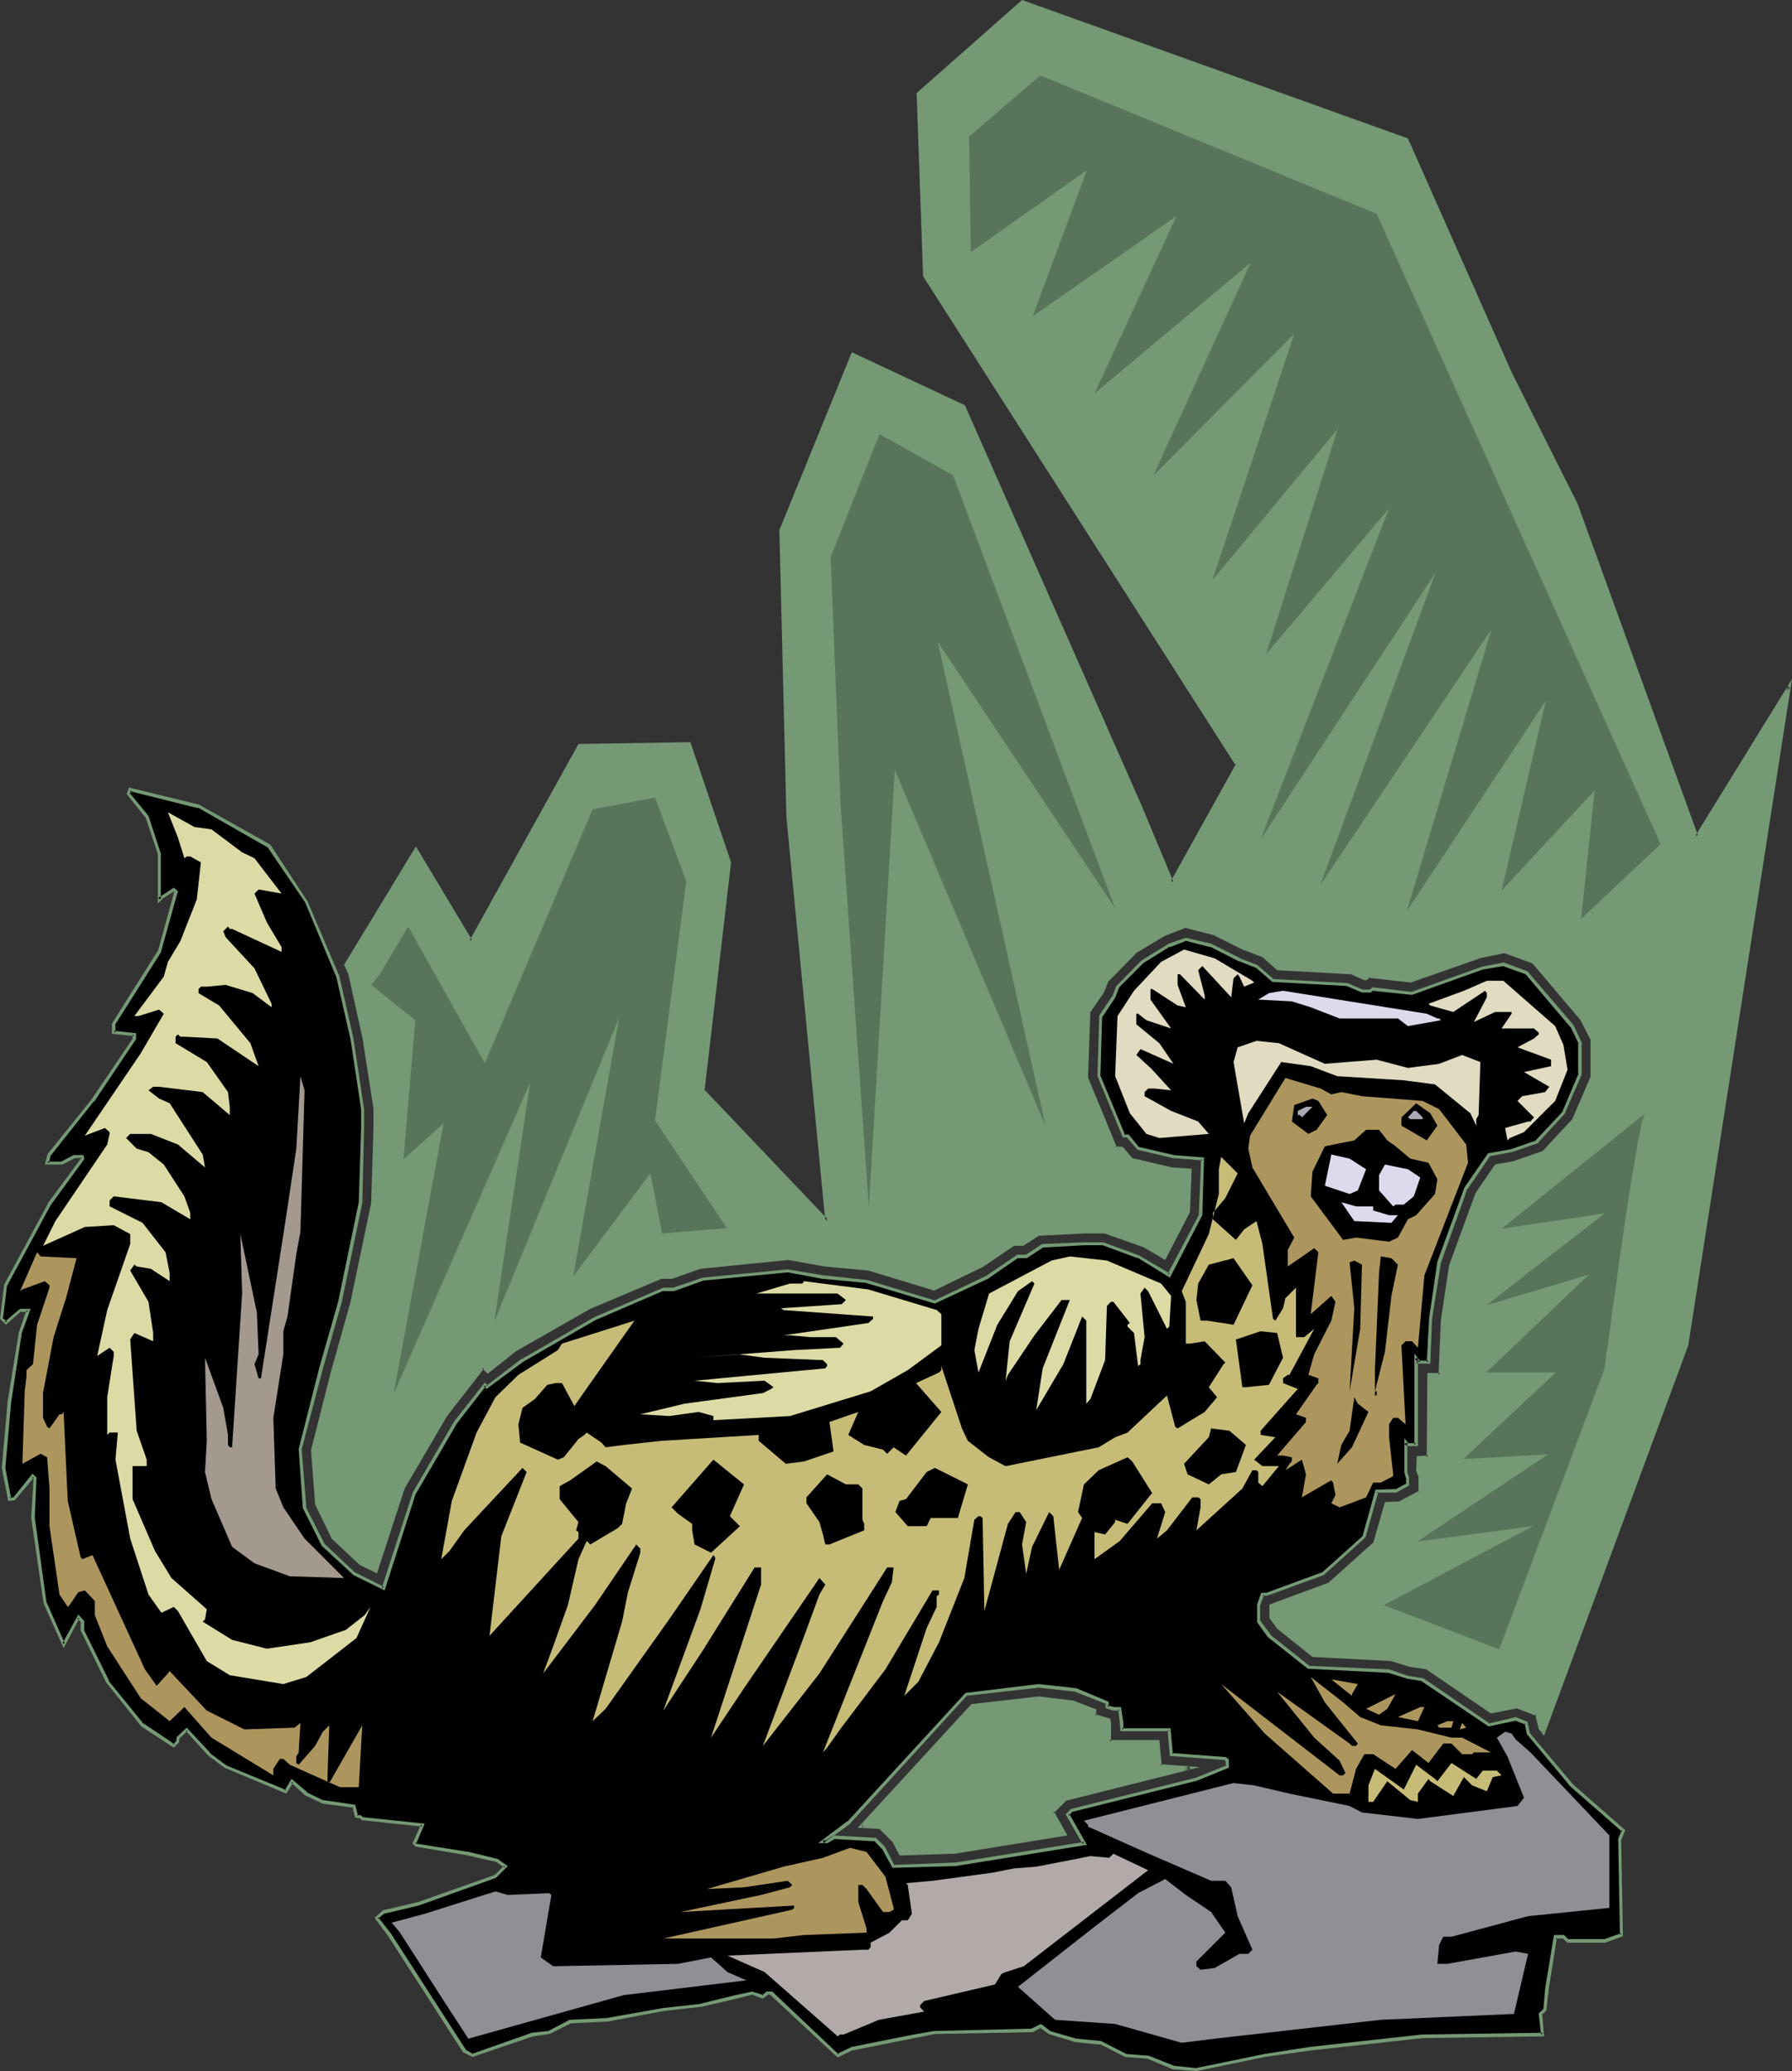
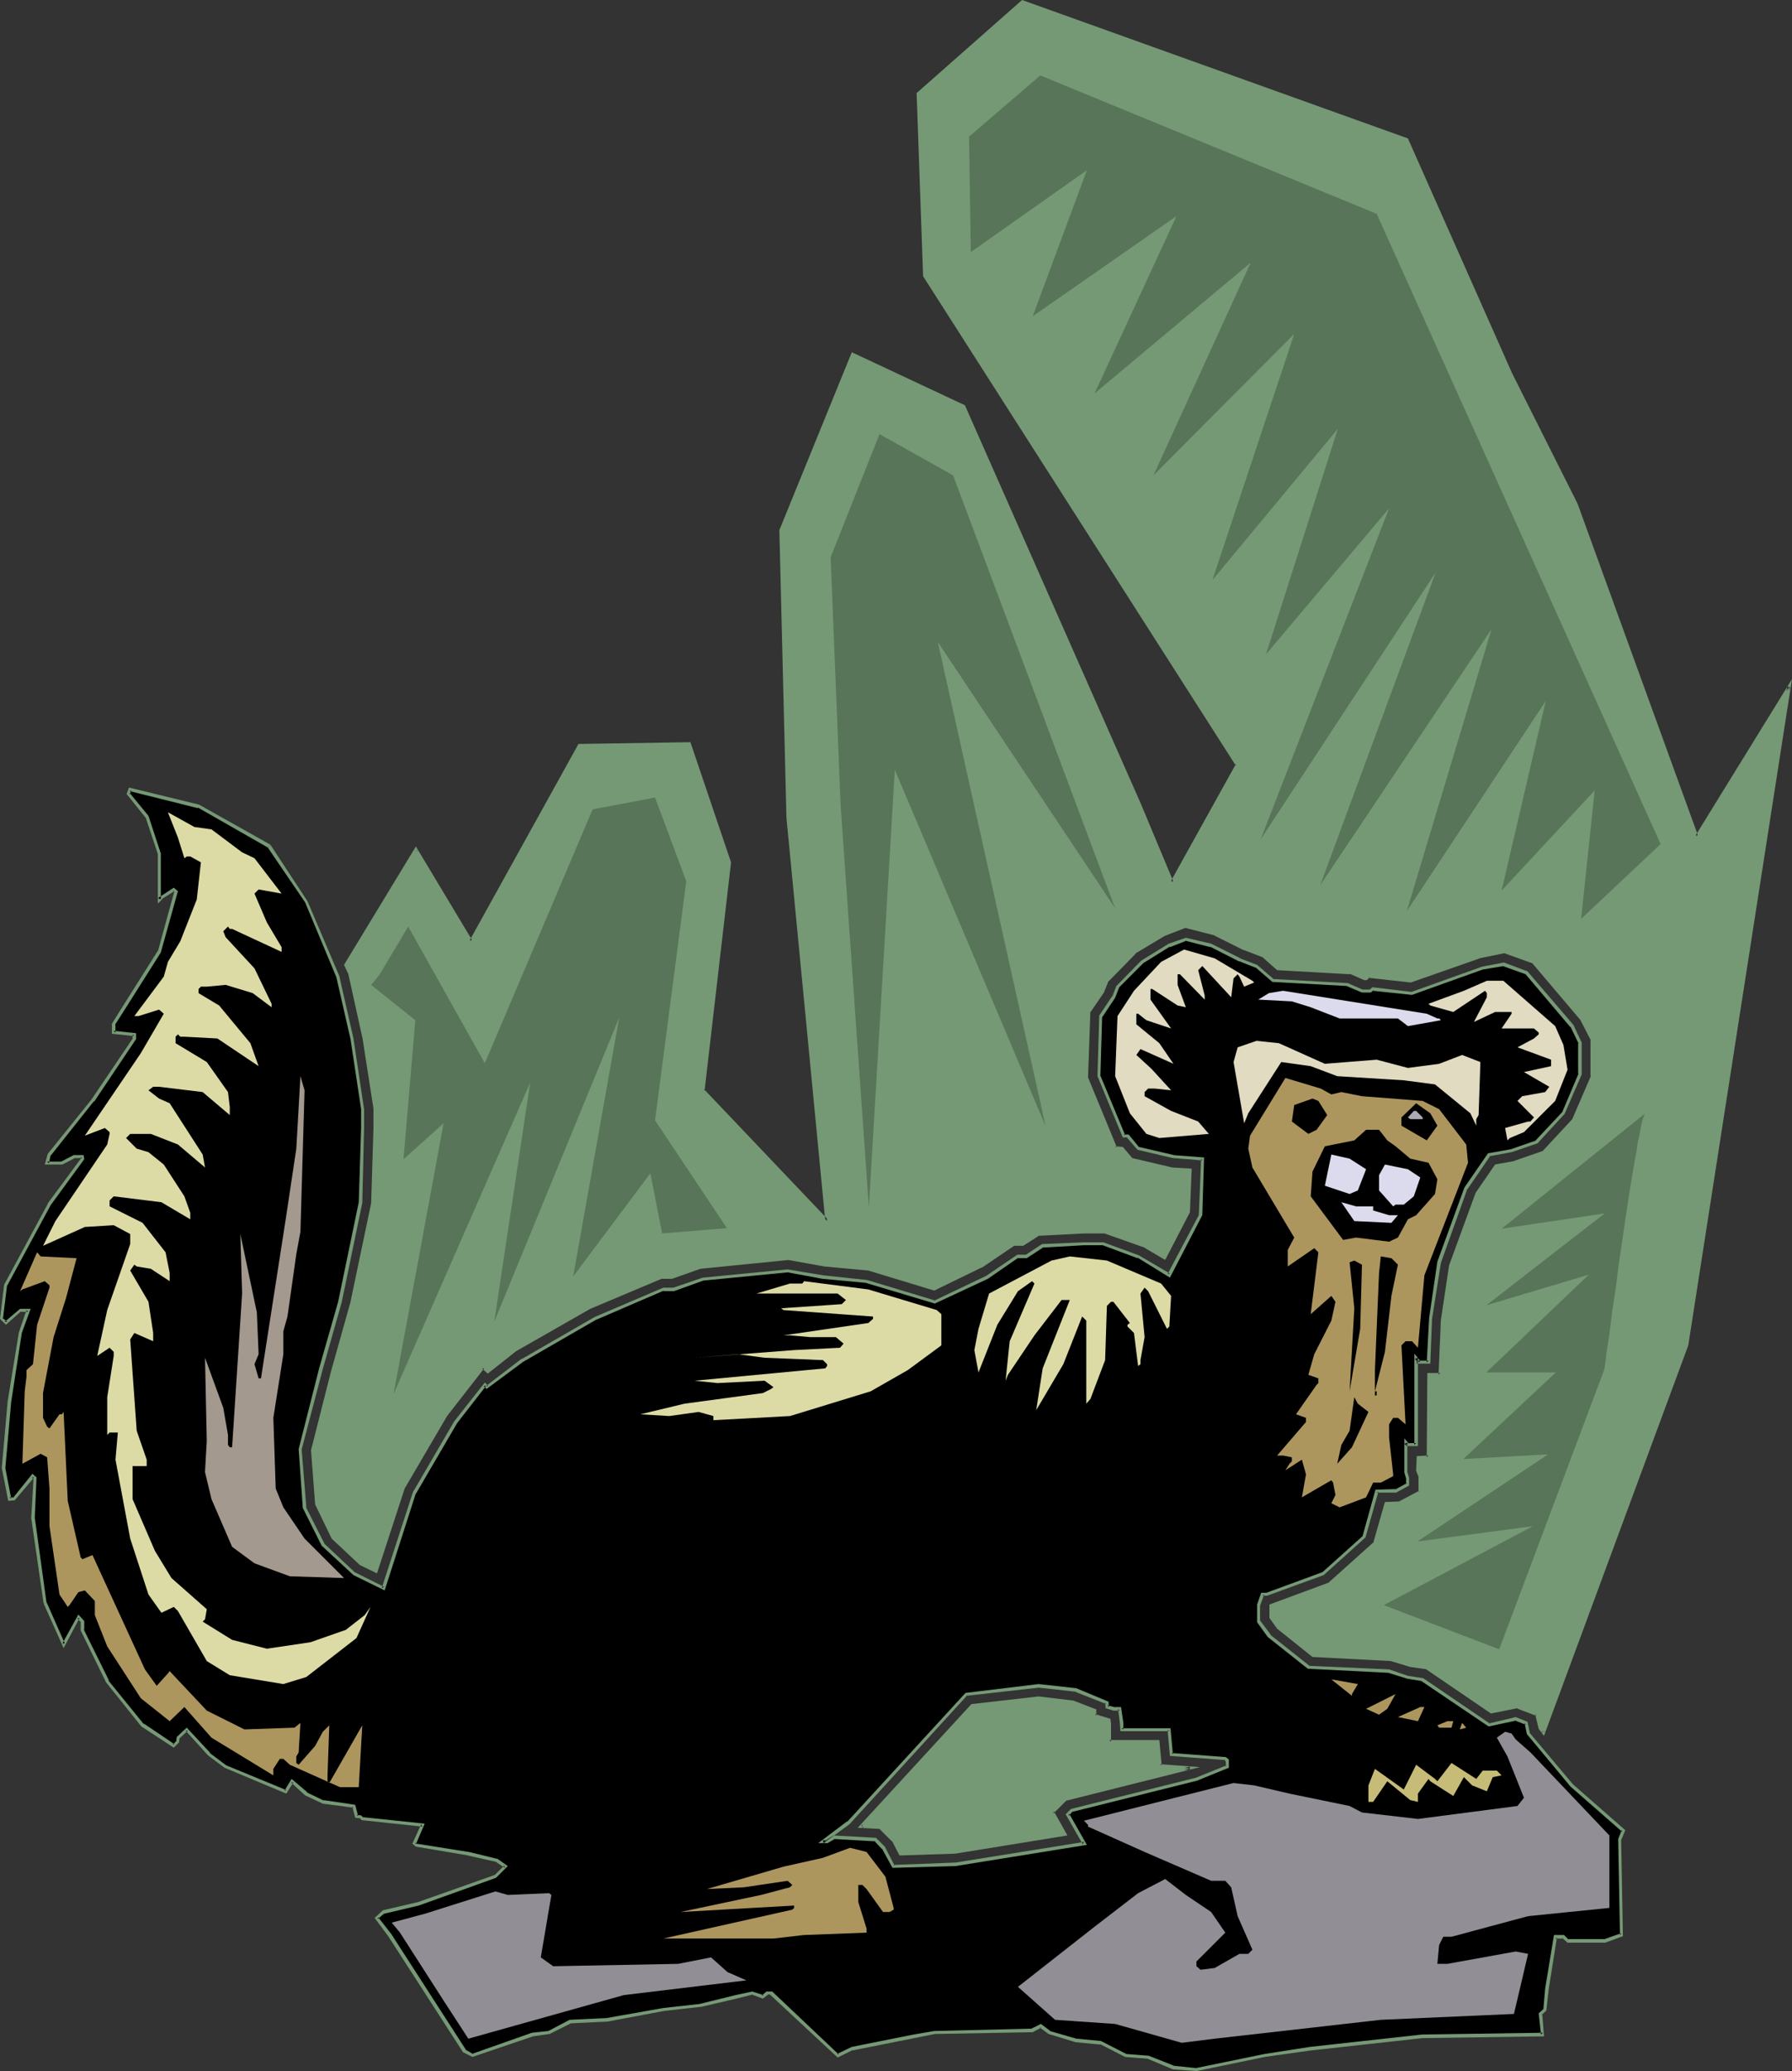
<svg xmlns="http://www.w3.org/2000/svg" xmlns:ns1="http://sodipodi.sourceforge.net/DTD/sodipodi-0.dtd" xmlns:ns2="http://www.inkscape.org/namespaces/inkscape" version="1.0" width="130.066mm" height="150.309mm" id="svg53" ns1:docname="Ferret 3.wmf">
  <rect width="100%" height="100%" fill="#333333" stroke="none" />
  <ns1:namedview id="namedview53" pagecolor="#ffffff" bordercolor="#000000" borderopacity="0.25" ns2:showpageshadow="2" ns2:pageopacity="0.0" ns2:pagecheckerboard="0" ns2:deskcolor="#d1d1d1" ns2:document-units="mm" />
  <defs id="defs1">
    <pattern id="WMFhbasepattern" patternUnits="userSpaceOnUse" width="6" height="6" x="0" y="0" />
  </defs>
  <path style="fill:#759975;fill-opacity:1;fill-rule:evenodd;stroke:none" d="m 318.19,484.402 -0.485,-6.625 h -13.413 v -4.847 l -0.162,-1.131 -3.878,-1.131 v -1.454 l -5.979,-2.262 -9.373,-1.131 -18.261,2.1 -30.381,33.123 5.333,0.323 3.394,3.393 1.939,3.716 14.867,-0.485 30.381,-4.847 -3.555,-5.978 3.717,-3.716 34.098,-8.402 z M 94.859,264.66 l 19.23,-31.669 15.029,25.206 29.734,-53.805 30.219,-0.323 10.989,32.638 -7.272,62.368 34.098,35.87 -10.827,-110.841 -1.778,-78.687 19.715,-48.149 30.381,14.219 48.157,109.063 9.05,21.489 17.776,-32.153 -85.81,-134.107 -1.778,-50.088 28.603,-25.044 105.525,37.647 28.603,64.307 17.776,35.708 33.128,91.128 25.371,-41.04 -27.957,180.479 -39.43,106.478 -0.97,-1.293 -0.808,-3.878 -5.494,-2.1 -6.949,1.454 -17.776,-12.118 -4.525,-0.485 -5.171,-1.777 -21.493,-1.131 -9.534,-7.594 -2.101,-2.747 v -2.908 l 0.162,-0.323 15.837,-5.817 12.605,-11.31 3.07,-10.987 h 3.394 l 5.979,-3.07 v -4.363 l -0.646,-1.616 v -3.555 h 2.909 v -22.621 h 3.232 l 0.646,-15.026 2.262,-15.026 7.272,-19.551 5.171,-7.756 5.01,-0.808 7.918,-2.747 8.242,-9.048 5.171,-11.957 v -9.856 l -2.747,-5.655 -13.413,-15.834 -7.918,-2.908 -6.949,1.454 -18.907,6.625 -11.312,-1.293 -0.808,0.646 h -0.485 l -3.878,-1.616 -19.715,-0.969 -4.202,-3.716 -5.01,-1.777 -8.242,-4.201 -8.08,-1.939 -5.818,2.1 -8.08,5.009 -7.434,7.594 -1.293,3.232 -3.878,5.494 -0.646,18.096 7.918,19.227 h 1.939 l 2.586,3.232 10.989,2.585 5.01,0.323 -0.323,11.31 -6.626,12.603 -5.818,-3.393 -10.504,-3.716 h -5.818 l -12.443,0.646 -4.363,2.747 h -2.262 l -9.211,6.14 -12.928,6.14 -17.776,-5.494 -12.12,-0.969 -10.019,-1.939 -24.078,2.424 -7.918,2.747 H 181.315 l -19.554,8.402 -20.362,11.633 -7.595,5.817 -1.293,-1.131 -10.342,13.249 -11.474,19.874 -7.434,22.782 -4.202,-2.1 -7.757,-7.109 -4.525,-9.21 -0.97,-14.703 5.494,-21.651 5.171,-18.258 5.818,-27.629 0.485,-20.843 v -5.494 l -2.909,-19.551 -3.878,-17.612 z" id="path1" />
  <path style="fill:#759975;fill-opacity:1;fill-rule:evenodd;stroke:none" d="m 318.19,483.918 0.485,0.323 -0.646,-6.948 h -13.736 l 0.485,0.485 v -5.009 l -0.162,-1.293 -4.202,-1.293 0.323,0.485 v -1.777 l -6.302,-2.424 -9.534,-1.131 -18.422,2.1 -31.189,33.931 6.302,0.323 h -0.323 l 3.394,3.393 v -0.162 l 2.101,4.039 15.029,-0.485 h 0.162 l 30.866,-5.009 -3.717,-6.625 -0.162,0.646 3.717,-3.716 -0.162,0.162 36.683,-9.21 -10.989,-0.808 -0.323,0.808 8.565,0.808 v -0.969 l -34.259,8.563 -4.04,4.039 3.555,6.14 0.323,-0.646 -30.219,4.847 v 0 l -14.867,0.485 0.485,0.323 -1.939,-3.878 -3.717,-3.555 -5.494,-0.323 0.323,0.808 30.381,-33.123 h -0.323 l 18.422,-1.939 h -0.162 l 9.373,1.131 h -0.162 l 5.979,2.262 -0.323,-0.485 0.162,1.777 4.202,1.293 -0.323,-0.485 v 1.131 0 l 0.162,5.17 13.736,0.162 -0.485,-0.485 0.646,6.948 z" id="path2" />
  <path style="fill:#759975;fill-opacity:1;fill-rule:evenodd;stroke:none" d="m 95.344,264.337 v 0.485 L 114.574,233.315 h -0.808 l 15.352,25.852 30.219,-54.451 -0.485,0.162 30.219,-0.323 -0.323,-0.323 10.827,32.638 V 236.546 l -7.11,62.691 34.906,36.839 -10.827,-111.972 v 0 l -1.778,-78.687 -0.162,0.162 19.715,-48.149 -0.485,0.162 30.381,14.219 -0.323,-0.162 48.157,109.063 9.373,22.297 18.584,-33.123 -85.971,-134.431 v 0.323 l -1.778,-50.088 -0.162,0.323 28.603,-25.044 h -0.485 l 105.525,37.647 -0.323,-0.162 28.765,64.307 17.776,35.708 v 0 l 33.29,92.098 25.856,-42.01 -0.808,-0.323 -27.957,180.479 v 0 l -39.43,106.478 0.808,-0.162 -0.97,-1.131 0.162,0.162 -0.808,-4.201 -5.979,-2.262 -7.11,1.616 h 0.323 l -17.776,-12.28 -4.525,-0.485 v 0 l -5.333,-1.777 -21.493,-1.131 0.162,0.162 -9.534,-7.594 h 0.162 l -1.939,-2.585 v 0.162 -2.908 0.162 l 0.162,-0.485 -0.323,0.485 15.998,-5.978 12.766,-11.31 3.07,-11.149 -0.485,0.323 h 3.555 l 6.141,-3.232 v -4.686 l -0.485,-1.777 v 0.162 -3.555 l -0.485,0.485 3.394,-0.162 v -22.944 l -0.485,0.323 h 3.555 l 0.808,-15.35 v 0 l 2.262,-14.865 v 0 l 7.11,-19.712 v 0.162 l 5.171,-7.594 -0.323,0.162 5.171,-0.969 v 0 l 7.918,-2.747 8.565,-9.048 5.171,-12.118 v -10.179 l -2.909,-5.817 -13.413,-15.834 -8.08,-3.07 -7.11,1.454 h -0.162 l -18.746,6.625 h 0.162 l -11.635,-1.293 -0.97,0.808 h 0.323 -0.485 0.323 l -4.04,-1.777 -19.877,-0.969 0.323,0.162 -4.363,-3.878 -5.171,-1.777 h 0.162 l -8.242,-4.039 -8.242,-2.1 -5.979,2.262 -8.242,5.009 -7.595,7.594 -1.293,3.232 v 0 l -3.878,5.817 -0.485,18.258 8.08,19.551 h 2.101 l -0.323,-0.162 2.586,3.232 11.15,2.585 h 0.162 l 5.01,0.323 -0.485,-0.323 -0.323,11.31 v -0.162 l -6.626,12.603 0.646,-0.162 -5.818,-3.393 -10.666,-3.878 h -5.818 l -12.605,0.646 -4.525,2.908 0.323,-0.162 h -2.424 l -9.211,6.301 v 0 l -12.928,6.14 h 0.323 l -17.938,-5.494 -12.12,-1.131 -10.019,-1.777 -24.24,2.262 -7.757,2.747 v 0 h -3.07 l -19.554,8.563 -20.362,11.633 h -0.162 l -7.595,5.817 h 0.646 l -1.616,-1.454 -10.666,13.572 -11.635,20.035 -7.434,22.782 0.646,-0.162 -4.202,-2.1 h 0.162 l -7.757,-7.109 0.162,0.162 -4.525,-9.21 v 0.162 l -1.131,-14.703 v 0.162 l 5.494,-21.651 5.333,-18.258 v 0 l 5.818,-27.791 0.485,-20.843 v -5.494 l -2.909,-19.712 v 0 l -4.04,-17.45 -0.97,-2.424 -0.97,0.323 1.131,2.424 v -0.162 l 3.878,17.612 v -0.162 l 3.07,19.712 v -0.162 5.494 l -0.646,20.843 V 330.098 l -5.818,27.791 v -0.162 l -5.171,18.42 -5.494,21.651 1.131,14.865 4.525,9.371 7.757,7.271 4.686,2.262 7.595,-23.267 v 0 l 11.635,-19.874 10.181,-13.088 h -0.646 l 1.616,1.454 7.757,-6.14 v 0 l 20.362,-11.633 19.554,-8.24 h -0.162 3.07 l 7.757,-2.747 v 0 l 24.24,-2.424 h -0.162 l 9.858,1.777 12.12,1.131 v 0 l 18.099,5.494 12.928,-6.301 h 0.162 l 9.05,-6.14 -0.162,0.162 h 2.424 l 4.525,-2.908 -0.323,0.162 12.443,-0.646 h 5.818 -0.162 l 10.504,3.716 -0.162,-0.162 6.302,3.716 6.787,-13.088 0.485,-11.957 -5.494,-0.323 h 0.162 l -10.989,-2.585 0.162,0.162 -2.747,-3.232 -2.101,-0.162 0.485,0.323 -7.918,-19.227 v 0.162 l 0.646,-18.096 -0.162,0.323 3.878,-5.655 1.293,-3.232 v 0.162 l 7.434,-7.594 h -0.162 l 8.08,-4.847 v 0 l 5.818,-2.262 h -0.323 l 8.242,2.1 h -0.162 l 8.08,4.039 h 0.162 l 5.01,1.939 -0.162,-0.162 4.202,3.716 20.038,1.131 -0.162,-0.162 4.04,1.777 h 0.646 l 0.97,-0.808 -0.485,0.162 11.635,1.293 18.907,-6.625 h -0.162 l 7.11,-1.454 h -0.323 l 8.08,2.908 -0.323,-0.162 13.413,15.834 -0.162,-0.162 2.909,5.655 -0.162,-0.162 v 9.856 l 0.162,-0.162 -5.171,11.957 v 0 l -8.242,8.887 0.162,-0.162 -7.918,2.747 h 0.162 l -5.333,0.969 -5.333,7.756 -7.272,19.874 -2.262,15.026 v 0 l -0.646,15.026 0.485,-0.485 h -3.555 l -0.162,23.105 0.485,-0.485 -3.232,0.162 -0.162,4.039 0.646,1.616 v -0.162 4.363 l 0.162,-0.323 -5.818,3.07 0.162,-0.162 -3.717,0.162 -3.232,11.31 0.162,-0.323 -12.605,11.31 0.162,-0.162 -16.16,5.978 v 0.646 0 3.07 l 2.101,2.908 9.696,7.756 21.654,1.131 h -0.162 l 5.333,1.616 4.525,0.646 h -0.162 l 17.776,12.118 7.272,-1.454 h -0.323 l 5.494,2.1 -0.323,-0.485 0.97,4.039 1.454,1.939 39.592,-107.124 28.442,-182.741 -26.502,42.979 0.808,0.162 -33.128,-91.29 v 0 L 414.827,102.439 386.224,37.97 280.376,0 l -28.926,25.529 1.778,50.25 85.81,134.269 v -0.485 l -17.938,32.315 h 0.808 L 312.857,220.227 264.7,111.164 233.673,96.622 l -19.877,48.796 1.939,78.687 v 0.162 l 10.666,110.679 0.808,-0.323 -34.098,-35.87 0.162,0.485 7.272,-62.691 -11.15,-32.961 -30.704,0.485 -29.896,53.966 h 0.808 l -15.514,-25.852 -19.715,32.477 z" id="path3" />
  <path style="fill:#000000;fill-opacity:1;fill-rule:evenodd;stroke:none" d="m 303.646,466.952 -8.403,-3.393 -10.342,-1.131 -19.877,2.262 -32.32,35.385 -6.949,5.009 h 1.131 l 1.778,-1.131 11.474,0.646 2.101,2.262 2.909,5.17 16.968,-0.646 35.229,-5.655 -4.525,-7.917 1.131,-1.293 34.259,-8.563 8.403,-3.393 v -1.616 l -0.485,-0.485 -14.867,-1.293 -0.485,-6.786 h -13.09 v -1.777 l -0.485,-3.878 h -1.778 l -1.778,-0.485 z M 73.851,232.022 l 10.181,15.35 8.565,20.52 4.04,16.965 2.747,19.389 v 5.17 l -0.485,20.358 -5.656,27.306 -5.171,18.258 -5.656,22.297 1.131,15.834 5.01,10.179 8.565,8.079 8.08,3.878 8.403,-26.014 11.474,-19.551 7.918,-10.179 0.646,0.646 9.696,-7.432 19.877,-11.31 18.746,-8.079 h 2.909 l 7.918,-2.747 23.27,-2.424 9.696,1.777 11.958,1.131 18.746,5.655 14.221,-6.786 8.565,-5.655 h 2.262 l 4.525,-2.908 11.312,-0.485 h 5.171 l 9.696,3.393 8.565,5.17 8.565,-16.481 0.485,-15.511 -7.918,-0.485 -9.696,-2.262 -2.909,-3.555 h -1.131 l -6.787,-16.319 0.485,-16.481 3.555,-5.17 1.131,-2.908 6.787,-6.786 7.434,-4.524 4.525,-1.777 6.949,1.777 7.757,4.039 4.686,1.616 4.525,4.039 20.523,1.131 3.878,1.616 h 2.262 l 0.808,-0.485 10.666,1.131 19.392,-6.786 5.656,-1.131 6.302,2.262 12.443,14.703 2.262,4.686 v 8.402 l -4.525,10.826 -7.434,7.917 -6.787,2.262 -6.141,1.131 -6.302,9.21 -7.434,20.358 -2.424,15.511 -0.485,11.957 h -2.909 v -0.646 l -0.485,-0.646 v 23.913 h -2.262 l -0.646,-0.646 v 8.079 l 0.646,1.777 v 1.616 l -3.394,1.777 h -5.171 l -3.394,12.441 -11.312,10.341 -15.352,5.655 h -1.293 l -1.131,2.908 v 4.524 l 2.909,3.878 10.827,8.563 22.139,1.131 5.171,1.616 4.04,0.646 18.261,12.603 7.272,-1.777 2.909,1.131 0.485,2.908 11.958,14.219 14.221,12.441 -1.131,2.424 0.485,26.175 -4.525,1.616 h -10.181 l -1.131,-1.131 h -2.262 l -2.262,14.219 -0.485,5.817 -1.293,1.131 0.646,5.655 -32.966,0.485 -30.704,3.393 -12.605,1.939 -18.746,3.716 -6.302,-0.485 -6.949,-2.747 -6.141,-0.485 -6.949,-3.555 -6.626,-0.646 -7.434,-2.262 -2.424,-1.777 -2.262,1.293 -26.664,0.485 -5.656,1.131 -16.968,3.393 -4.04,1.939 -18.261,-17.127 h -1.131 l -1.131,0.969 -2.909,-0.969 -4.363,0.969 -9.858,2.262 -10.181,1.293 -15.352,2.747 -10.181,0.485 -5.818,2.908 -4.525,0.646 -16.483,5.817 -2.262,-1.293 -20.523,-31.83 -3.555,-4.686 1.939,-1.616 9.534,-2.262 21.17,-7.432 2.747,-2.747 -2.262,-1.777 -7.918,-1.777 -14.221,-2.262 -0.646,-0.485 2.262,-5.17 -16.483,-1.616 -0.485,-0.646 H 97.768 l -0.646,-2.908 -8.565,-1.131 -4.525,-2.262 -3.878,-3.393 -1.778,2.747 -16.483,-6.786 -4.525,-3.393 -6.141,-6.786 -2.424,2.262 v 1.131 l -1.131,1.131 -8.565,-5.655 -9.696,-11.957 -6.787,-14.219 v -2.262 l -1.131,-1.293 -4.04,7.594 -2.747,-6.301 -2.424,-5.17 -3.232,-23.267 0.485,-10.826 -0.485,-0.646 -5.171,6.301 H 2.586 L 0.97,402.645 2.586,384.387 5.494,365.645 7.757,359.343 H 5.494 l -3.878,3.555 -1.293,-1.131 1.293,-9.21 11.958,-22.136 9.05,-12.603 v -0.485 h -2.424 l -3.232,1.616 h -4.04 l 0.646,-2.262 11.797,-14.703 11.474,-17.127 v -1.131 l -5.656,-0.485 v -2.262 l 2.909,-4.686 9.534,-15.188 4.525,-16.642 -0.485,-0.485 -3.394,2.262 -0.646,0.485 v -12.441 l -3.394,-10.341 -5.01,-6.14 0.485,-1.293 18.746,4.686 z" id="path4" />
  <path style="fill:#759975;fill-opacity:1;fill-rule:evenodd;stroke:none" d="m 304.131,466.791 -8.888,-3.716 -10.342,-1.131 -20.038,2.424 -32.482,35.385 v -0.162 l -7.918,5.978 h 2.586 l 1.939,-1.131 h -0.323 l 11.474,0.646 -0.323,-0.162 2.101,2.262 v -0.162 l 2.909,5.332 17.291,-0.485 v 0 l 36.037,-5.817 -4.848,-8.563 -0.162,0.646 1.131,-1.293 -0.162,0.162 34.259,-8.563 v 0 l 8.726,-3.555 v -2.262 l -0.808,-0.646 -14.867,-1.131 0.323,0.323 -0.646,-7.109 h -13.413 l 0.485,0.323 v -1.777 l -0.646,-4.363 h -2.101 0.162 l -1.778,-0.485 0.323,0.485 v -1.454 l -0.97,0.162 0.162,1.616 2.101,0.646 h 1.778 l -0.485,-0.485 0.485,3.878 v 0 l 0.162,2.262 h 13.413 l -0.485,-0.323 0.646,7.109 15.19,1.131 -0.323,-0.162 0.485,0.646 v -0.323 1.616 l 0.162,-0.323 -8.403,3.393 v 0 l -34.259,8.563 -1.454,1.454 4.686,8.24 0.323,-0.646 -35.229,5.655 v 0 l -16.968,0.646 0.323,0.323 -2.747,-5.332 -2.424,-2.424 -11.635,-0.646 -2.101,1.293 h 0.323 -1.131 l 0.162,0.808 7.11,-5.17 32.32,-35.385 -0.323,0.162 20.038,-2.262 h -0.162 l 10.181,1.131 h -0.162 l 8.565,3.393 -0.323,-0.485 z" id="path5" />
  <path style="fill:#759975;fill-opacity:1;fill-rule:evenodd;stroke:none" d="m 73.528,232.507 -0.162,-0.162 10.342,15.188 v 0 l 8.565,20.52 v 0 l 3.878,16.965 v 0 l 2.909,19.227 v 0 5.17 l -0.646,20.358 v 0 l -5.656,27.306 v 0 l -5.171,18.096 -5.656,22.297 1.131,16.158 5.171,10.341 8.726,8.079 8.565,4.201 8.565,-26.66 v 0.162 l 11.312,-19.389 7.918,-10.179 h -0.646 l 0.808,0.808 10.019,-7.432 v 0 l 19.877,-11.472 18.746,-8.079 -0.162,0.162 h 2.909 l 8.08,-2.908 v 0 l 23.27,-2.262 h -0.162 l 9.534,1.777 12.12,1.131 h -0.162 l 18.907,5.655 14.544,-6.786 v 0 l 8.403,-5.817 -0.162,0.162 h 2.424 l 4.686,-3.07 -0.323,0.162 11.312,-0.646 h 5.171 v 0 l 9.534,3.555 v -0.162 l 8.888,5.494 8.888,-17.127 0.485,-15.834 -8.403,-0.646 h 0.162 l -9.696,-2.262 0.162,0.162 -2.909,-3.555 h -1.454 l 0.485,0.162 -6.787,-16.319 v 0.162 l 0.485,-16.481 v 0.323 l 3.555,-5.332 1.131,-2.908 -0.162,0.162 6.787,-6.786 v 0 l 7.272,-4.524 v 0.162 l 4.525,-1.777 h -0.323 l 6.949,1.777 -0.162,-0.162 7.918,4.039 h 0.162 l 4.525,1.777 -0.162,-0.162 4.686,4.039 20.685,1.131 h -0.323 l 4.202,1.777 h 2.424 l 0.808,-0.646 -0.323,0.162 10.827,1.131 19.392,-6.948 v 0 l 5.818,-0.969 h -0.323 l 6.302,2.262 -0.162,-0.162 12.443,14.703 v -0.162 l 2.262,4.686 -0.162,-0.162 v 8.402 l 0.162,-0.162 -4.525,10.664 v 0 l -7.434,7.917 0.323,-0.162 -6.949,2.424 v 0 l -6.302,1.131 -6.464,9.371 -7.434,20.358 -2.262,15.511 v 0.162 l -0.646,11.957 0.485,-0.485 h -2.909 l 0.485,0.485 v -0.646 l -1.454,-1.777 v 25.044 l 0.485,-0.485 h -2.262 l 0.323,0.162 -1.293,-1.454 v 9.371 l 0.485,1.616 v 0 1.616 l 0.162,-0.323 -3.232,1.777 0.162,-0.162 -5.494,0.162 -3.555,12.764 0.162,-0.162 -11.312,10.179 0.162,-0.162 -15.352,5.655 h 0.162 -1.616 l -1.131,3.232 v 4.847 l 2.909,4.039 10.989,8.725 22.301,1.131 h -0.162 l 5.171,1.616 v 0 l 4.04,0.646 h -0.162 l 18.422,12.441 7.595,-1.616 h -0.323 l 2.909,1.131 -0.323,-0.485 0.646,3.07 11.958,14.38 14.221,12.441 -0.162,-0.485 -0.97,2.424 0.485,26.337 0.323,-0.485 -4.525,1.616 v 0 h -10.181 l 0.323,0.162 -1.293,-1.293 h -2.747 l -2.424,14.703 -0.485,5.655 0.162,-0.162 -1.454,1.293 0.646,5.817 0.485,-0.485 -32.966,0.485 h -0.162 l -30.704,3.393 -12.443,1.939 -18.907,3.878 h 0.162 l -6.302,-0.646 h 0.162 l -6.949,-2.747 -6.302,-0.485 h 0.162 l -6.949,-3.555 -6.787,-0.646 v 0 l -7.272,-2.1 h 0.162 l -2.586,-1.939 -2.586,1.293 h 0.162 l -26.664,0.646 h -0.162 l -5.656,0.969 -16.968,3.393 -4.04,1.939 0.485,0.162 -18.261,-17.289 h -1.616 l -1.293,1.131 0.485,-0.162 -3.07,-0.969 -4.525,0.969 -9.858,2.424 h 0.162 l -10.181,1.131 -15.514,2.747 h 0.162 l -10.342,0.485 -5.818,3.07 v 0 l -4.525,0.485 -16.483,5.817 h 0.323 l -2.262,-1.293 0.323,0.162 -20.523,-31.83 -3.555,-4.524 -0.162,0.485 1.939,-1.616 -0.162,0.162 9.534,-2.262 21.17,-7.594 3.232,-3.232 -2.747,-1.939 -7.918,-1.939 h -0.162 l -14.221,-2.262 0.323,0.162 -0.646,-0.485 0.162,0.485 2.424,-5.655 -16.968,-1.777 0.162,0.162 -0.646,-0.646 -1.293,-0.162 0.485,0.323 -0.808,-3.07 -8.726,-1.293 0.162,0.162 -4.686,-2.262 h 0.162 l -4.363,-3.716 -1.939,3.232 0.485,-0.162 -16.483,-6.786 v 0 l -4.525,-3.393 h 0.162 l -6.464,-6.948 -2.747,2.585 -0.162,1.293 0.162,-0.323 -1.131,1.131 0.485,-0.162 -8.403,-5.655 v 0.162 l -9.696,-11.957 h 0.162 l -6.949,-14.057 0.162,0.162 v -2.424 l -1.616,-1.777 -4.363,7.917 h 0.646 l -5.01,-11.31 v 0.162 l -0.808,0.162 5.494,12.28 4.363,-8.24 h -0.646 l 1.131,1.293 -0.162,-0.323 v 2.424 l 6.949,14.219 9.696,12.118 8.888,5.817 1.454,-1.454 0.162,-1.293 -0.162,0.323 2.424,-2.262 h -0.646 l 6.141,6.786 4.525,3.393 16.968,7.109 1.939,-3.07 H 79.83 l 3.878,3.555 4.848,2.262 8.565,1.131 -0.485,-0.323 0.808,3.07 1.454,0.162 -0.323,-0.162 0.646,0.646 16.645,1.777 -0.323,-0.646 -2.424,5.332 0.97,0.808 14.382,2.424 h -0.162 l 7.918,1.777 h -0.162 l 2.424,1.616 -0.162,-0.646 -2.747,2.747 0.162,-0.162 -21.008,7.432 -9.696,2.262 -2.262,2.1 3.717,5.009 20.523,31.83 2.586,1.293 16.645,-5.655 v 0 l 4.525,-0.646 5.818,-2.908 h -0.162 l 10.181,-0.485 v 0 l 15.514,-2.908 10.019,-1.131 h 0.162 l 9.696,-2.262 4.525,-1.131 h -0.323 l 3.07,1.131 1.454,-1.131 h -0.323 1.131 -0.323 l 18.584,17.289 4.202,-2.1 -0.162,0.162 16.968,-3.393 5.656,-1.131 v 0 l 26.826,-0.485 2.424,-1.293 h -0.485 l 2.424,1.777 7.434,2.262 6.787,0.646 -0.162,-0.162 6.949,3.555 6.302,0.485 h -0.162 l 6.949,2.908 6.464,0.485 18.746,-3.878 12.605,-1.777 30.704,-3.393 v 0 l 33.29,-0.485 -0.485,-6.301 -0.162,0.485 1.293,-1.293 0.646,-5.817 2.262,-14.219 -0.485,0.323 h 2.262 l -0.323,-0.162 1.454,1.293 h 10.342 l 4.848,-1.777 -0.485,-26.498 v 0.162 l 1.131,-2.747 -14.382,-12.603 -11.958,-14.219 0.162,0.162 -0.646,-3.07 -3.232,-1.293 -7.434,1.777 h 0.323 l -18.261,-12.441 -4.202,-0.646 v 0 l -5.171,-1.777 -22.139,-0.969 h 0.323 L 348.409,448.371 h 0.162 l -2.909,-3.878 v 0.323 -4.524 0.162 l 1.131,-3.07 -0.485,0.323 h 1.293 l 15.514,-5.655 11.474,-10.341 3.555,-12.603 -0.485,0.323 h 5.333 l 3.555,-1.939 v -2.1 l -0.485,-1.616 v 0 -8.079 l -0.808,0.323 0.646,0.646 h 3.07 v -24.236 l -0.808,0.323 0.485,0.646 v -0.323 0.969 h 3.717 l 0.485,-12.28 v 0 l 2.424,-15.35 v 0 l 7.272,-20.358 v 0.162 l 6.302,-9.21 -0.323,0.162 6.141,-1.131 v 0 l 7.11,-2.424 7.434,-8.079 4.686,-10.826 v -8.725 l -2.262,-4.847 -12.605,-14.703 -6.464,-2.424 -5.979,1.131 v 0 l -19.392,6.948 h 0.162 l -10.827,-1.293 -0.808,0.646 h 0.162 -2.262 0.162 l -4.04,-1.777 -20.523,-1.131 0.323,0.162 -4.686,-4.039 -4.686,-1.777 h 0.162 l -8.08,-4.039 -6.949,-1.616 -4.686,1.616 -7.595,4.686 -6.787,6.948 -1.131,2.908 v -0.162 l -3.555,5.332 -0.485,16.642 6.949,16.804 h 1.293 l -0.323,-0.162 3.07,3.555 9.696,2.262 h 0.162 l 7.918,0.646 -0.323,-0.485 -0.646,15.511 0.162,-0.323 -8.726,16.481 0.646,-0.162 -8.565,-5.009 -9.696,-3.555 h -5.333 l -11.474,0.485 -4.686,3.07 0.323,-0.162 h -2.424 l -8.565,5.817 v 0 l -14.221,6.786 h 0.323 l -18.746,-5.655 -12.12,-1.293 -9.696,-1.616 -23.27,2.262 -8.08,2.747 h 0.162 -2.909 l -18.907,8.079 -19.877,11.472 h -0.162 l -9.696,7.432 h 0.646 l -0.97,-0.969 -8.403,10.664 -11.312,19.389 -8.565,26.337 0.646,-0.323 -8.08,-4.039 0.162,0.162 -8.565,-8.079 0.162,0.162 -5.171,-10.179 0.162,0.162 -1.293,-15.996 v 0.162 l 5.818,-22.136 5.171,-18.258 v 0 l 5.656,-27.306 0.485,-20.52 v -5.17 0 l -2.909,-19.389 v 0 L 93.081,267.73 v 0 l -8.726,-20.52 -10.181,-15.511 z" id="path6" />
  <path style="fill:#759975;fill-opacity:1;fill-rule:evenodd;stroke:none" d="m 12.766,439.646 -3.232,-23.428 v 0.162 l 0.485,-11.149 -1.131,-0.969 -5.333,6.625 0.323,-0.162 H 2.586 l 0.485,0.323 -1.616,-8.402 v 0.162 l 1.616,-18.258 2.909,-18.904 v 0 l 2.424,-6.625 H 5.494 l -4.202,3.555 h 0.646 l -1.293,-1.131 0.162,0.323 1.131,-9.21 v 0.162 l 11.958,-22.136 v 0 l 9.211,-12.603 -0.162,-1.131 h -2.747 l -3.394,1.777 h 0.162 -4.04 l 0.485,0.485 0.485,-2.262 v 0.162 L 25.694,302.146 h 0.162 l 11.474,-17.127 v -1.616 l -6.141,-0.646 0.485,0.485 v -2.262 l -0.162,0.162 2.909,-4.524 9.696,-15.35 4.686,-16.804 -1.131,-0.969 -3.717,2.424 v 0 l -0.646,0.485 0.808,0.323 v -12.603 l -3.394,-10.341 -5.171,-6.301 v 0.485 l 0.485,-1.131 -0.485,0.162 18.746,4.686 v -0.162 l 19.23,10.987 0.646,-0.808 -19.554,-10.987 -19.23,-4.686 -0.646,1.777 5.171,6.463 v -0.162 l 3.394,10.179 v 0 13.572 l 1.293,-1.293 h -0.162 l 3.394,-2.1 -0.485,-0.162 0.485,0.485 v -0.323 l -4.525,16.481 v -0.162 l -9.696,15.35 -2.909,4.686 v 2.747 l 6.141,0.646 -0.485,-0.485 v 1.131 l 0.162,-0.162 -11.474,16.965 v 0 l -11.958,14.865 -0.808,2.908 h 4.848 l 3.394,-1.777 h -0.323 2.424 l -0.485,-0.323 v 0.485 l 0.162,-0.162 -9.211,12.441 v 0.162 L 1.131,352.395 0,361.767 l 1.616,1.616 4.202,-3.716 -0.323,0.162 h 2.262 l -0.485,-0.485 -2.101,6.14 -3.07,18.904 -1.616,18.258 1.778,9.048 1.778,-0.162 5.333,-6.301 H 8.726 l 0.485,0.646 v -0.323 l -0.646,10.826 3.394,23.428 z" id="path7" />
  <path style="fill:#dddba5;fill-opacity:1;fill-rule:evenodd;stroke:none" d="m 58.014,227.498 8.403,6.301 3.394,1.616 7.434,9.695 -6.302,-1.131 -1.131,1.131 3.394,7.917 4.04,6.786 v 1.293 l -13.574,-6.301 h -0.646 l -0.485,-0.646 -1.293,1.293 0.646,1.616 7.918,8.563 4.686,9.695 v 0.969 l -5.171,-3.878 -7.434,-2.262 -5.171,0.485 h -1.616 l -0.646,0.646 v 1.131 l 5.656,3.393 8.565,10.341 2.262,6.301 -11.312,-7.594 -9.05,-0.485 h -1.131 l -0.646,-0.646 -0.646,0.646 v 1.777 l 8.565,5.17 5.818,8.24 0.485,4.039 v 2.262 l -7.434,-6.301 -11.958,-1.454 h -1.616 l -1.293,0.969 2.909,2.262 2.909,1.293 9.05,14.057 0.646,3.555 -7.434,-6.301 -7.434,-2.908 H 35.714 l -1.131,1.131 2.909,2.908 3.232,0.969 4.202,3.393 5.656,8.725 1.616,4.524 v 1.777 l -7.918,-4.686 -13.09,-1.616 -1.131,1.131 v 1.616 l 9.05,4.524 6.302,8.079 1.131,5.655 v 2.262 l -5.171,-3.393 -3.878,-0.646 -0.646,-0.485 -1.131,1.616 5.01,8.563 1.293,8.563 v 2.262 l -5.171,-2.262 -1.131,1.777 1.778,25.044 2.747,7.917 v 1.777 h -3.878 v 9.048 l 6.141,14.219 4.525,7.432 9.696,8.563 -0.485,2.747 -0.646,0.646 8.08,5.009 9.534,2.424 11.958,-1.777 9.696,-3.393 5.171,-4.039 1.616,-2.262 -3.878,8.563 -13.736,10.664 -6.302,1.939 -14.706,-2.424 -6.302,-3.878 -7.918,-13.734 -1.131,-1.131 -3.394,1.616 -3.555,-5.009 -5.01,-15.35 -4.04,-21.651 0.646,-7.432 h -2.262 l -0.646,0.646 v -10.341 l 1.778,-11.31 v -1.131 l -1.131,-1.131 -3.394,2.262 2.747,-12.603 6.302,-18.096 v -2.747 l -4.525,-2.424 -7.918,0.485 -11.474,5.17 3.394,-6.786 14.221,-21.005 0.646,-2.908 v -0.485 l -1.293,-1.131 -5.494,2.1 15.352,-22.621 6.302,-10.826 -1.293,-1.131 -5.656,1.777 h -1.131 l 8.08,-10.826 1.131,-4.039 3.394,-5.655 4.525,-11.472 1.131,-10.179 -2.909,-1.616 h -0.97 l -0.646,0.485 -1.778,-5.655 -2.747,-6.948 7.272,4.039 z" id="path8" />
  <path style="fill:#e0dbc1;fill-opacity:1;fill-rule:evenodd;stroke:none" d="m 343.561,269.023 0.485,0.485 -2.747,1.131 -1.293,-2.747 -0.485,-0.646 -1.131,1.131 -0.646,5.17 -7.918,-8.563 -1.131,1.131 1.778,6.948 v 1.131 l -6.787,-6.948 h -0.646 v 2.908 l 2.262,6.14 -2.262,-0.485 -6.949,-4.524 h -0.485 v 2.908 l 5.656,7.917 -6.787,-2.262 -2.262,-1.777 h -0.485 v 2.908 l 6.302,5.17 3.878,5.655 -9.05,-4.039 -1.131,1.616 3.878,3.555 0.485,0.485 5.171,5.655 -4.525,-0.485 h -1.778 l -0.97,0.969 v 1.131 l 7.272,4.039 7.434,2.908 2.909,3.393 -13.574,1.131 -3.555,-1.131 -4.525,-5.655 -4.04,-10.179 0.646,-16.481 4.525,-6.948 7.434,-7.917 6.302,-3.393 8.403,2.424 z" id="path9" />
  <path style="fill:#e0dbc1;fill-opacity:1;fill-rule:evenodd;stroke:none" d="m 426.624,281.464 2.262,5.17 1.131,6.786 -3.394,8.563 -8.565,8.563 -3.878,1.616 -0.646,0.646 -0.646,-3.393 6.302,-1.777 h 0.646 l 0.97,-1.131 -4.525,-4.524 1.293,-1.293 6.302,-1.131 1.131,-1.454 -6.949,-4.039 7.434,-1.616 v -1.777 l -9.211,-3.393 4.525,-2.424 1.293,-1.131 v -0.485 l -1.293,-1.131 h -8.888 l 2.747,-4.039 v -0.485 h -4.525 l -5.818,2.747 3.555,-6.786 v -1.131 l -0.485,-0.646 -8.726,5.817 -6.302,-1.777 -0.485,-0.485 9.696,-3.555 6.302,-2.747 h 4.525 z" id="path10" />
  <path style="fill:#dbdbed;fill-opacity:1;fill-rule:evenodd;stroke:none" d="m 394.304,279.363 h 0.485 l 0.485,0.485 -9.05,1.616 -2.747,-2.1 h -15.998 l -7.918,-3.07 -5.171,-1.616 -9.211,-0.485 2.909,-1.777 3.878,-0.646 39.43,6.301 z" id="path11" />
  <path style="fill:#e0dbc1;fill-opacity:1;fill-rule:evenodd;stroke:none" d="m 363.438,291.805 14.221,-1.131 8.565,2.262 8.565,-1.131 6.302,-2.424 5.01,1.939 -0.485,14.542 -0.646,1.131 v 1.777 l -1.616,-3.393 -9.696,-7.917 -8.565,-1.131 -18.261,-1.131 -7.272,-2.747 -8.08,-1.131 -9.05,14.057 -1.131,2.747 -2.909,-16.804 1.131,-4.039 5.171,-1.777 6.141,0.646 z" id="path12" />
  <path style="fill:#a3998e;fill-opacity:1;fill-rule:evenodd;stroke:none" d="m 82.416,337.854 -1.131,6.14 -2.424,17.127 -1.131,4.039 v 6.301 l -2.747,17.45 0.646,19.389 2.101,5.17 5.818,8.563 10.827,10.826 -14.867,-0.485 -9.696,-3.555 -6.141,-4.524 -5.656,-13.088 -1.778,-7.432 0.485,-8.563 -0.485,-22.782 5.01,13.734 1.293,7.432 v 2.747 l 0.485,0.646 h 0.646 l 2.747,-42.171 -0.485,-16.319 4.525,21.489 0.485,11.472 -1.131,2.747 1.131,3.878 h 0.646 l 1.131,-7.271 5.656,-36.354 2.909,-19.389 1.131,-19.874 1.131,3.878 z" id="path13" />
  <path style="fill:#ad965e;fill-opacity:1;fill-rule:evenodd;stroke:none" d="m 365.216,300.207 2.747,-0.646 5.656,1.131 16.645,1.293 4.525,2.262 7.434,9.695 0.485,5.009 -11.958,30.861 -1.778,19.874 -1.616,-1.777 h -1.778 l -1.131,1.131 1.131,21.651 -2.101,-1.777 h -1.293 l -1.131,1.777 v 3.555 l 1.131,10.179 v 0.485 l -3.394,1.777 h -2.101 l -1.939,4.039 -7.272,2.747 -2.262,-1.131 1.131,-2.262 -0.646,-3.393 -0.485,-0.646 -8.08,4.686 1.131,-6.301 -1.131,-4.039 -4.525,2.908 1.131,-1.777 0.646,-0.646 v -1.131 l -2.424,-0.485 h -1.616 l 7.918,-9.21 v -1.131 l -2.747,-0.969 5.656,-8.079 0.485,-0.485 v -1.293 l -2.747,-0.969 1.616,-5.655 4.686,-9.21 1.131,-5.17 -1.131,-1.616 -5.656,5.009 2.101,-16.965 -1.131,-1.131 -7.272,5.009 v -4.524 l 1.778,-3.393 -11.474,-19.227 -1.131,-5.17 0.485,-3.555 9.696,-15.834 9.696,2.908 z" id="path14" />
  <path style="fill:#000000;fill-opacity:1;fill-rule:evenodd;stroke:none" d="m 364.084,305.862 -2.909,4.039 -2.262,1.131 -4.525,-3.393 0.646,-4.524 5.01,-1.777 1.616,0.646 z" id="path15" />
  <path style="fill:#000000;fill-opacity:1;fill-rule:evenodd;stroke:none" d="m 394.304,308.77 -2.909,4.039 -6.949,-4.039 v -2.262 l 4.04,-3.878 3.878,2.747 z" id="path16" />
-   <path style="fill:#aaaab7;fill-opacity:1;fill-rule:evenodd;stroke:none" d="m 357.136,306.508 -0.485,-0.646 h -0.646 v -1.131 l 2.262,-1.131 h 1.778 z" id="path17" />
  <path style="fill:#aaaab7;fill-opacity:1;fill-rule:evenodd;stroke:none" d="m 390.264,306.508 v 0.485 h -3.394 l -0.646,-0.485 1.616,-1.777 h 0.646 z" id="path18" />
  <path style="fill:#000000;fill-opacity:1;fill-rule:evenodd;stroke:none" d="m 380.568,312.809 2.262,1.616 4.04,3.393 5.01,1.131 2.424,4.524 -0.646,4.039 -5.171,5.817 -2.262,1.131 -2.747,5.009 -2.424,1.131 -9.05,-1.131 -3.555,0.646 -8.888,-11.957 0.485,-6.786 3.394,-6.948 8.08,-1.616 3.232,-2.908 h 3.555 z" id="path19" />
  <path style="fill:#000000;fill-opacity:1;fill-rule:evenodd;stroke:none" d="m 377.174,315.556 -0.485,0.485 -1.293,-0.969 0.485,-1.131 h 1.293 z" id="path20" />
  <path style="fill:#dbdbed;fill-opacity:1;fill-rule:evenodd;stroke:none" d="m 374.75,320.727 -2.262,5.817 -2.262,0.969 -6.787,-2.262 1.778,-8.563 5.01,1.131 z" id="path21" />
-   <path style="fill:#c6bc77;fill-opacity:1;fill-rule:evenodd;stroke:none" d="m 336.128,328.644 -3.394,4.039 v 1.777 l 6.302,5.655 2.262,-2.908 3.394,-2.262 1.616,6.301 2.909,20.52 0.646,0.485 2.101,-3.393 0.646,-2.747 2.909,-2.908 v 13.572 h 2.262 l 2.747,-2.262 -6.787,12.603 h -0.485 l -1.293,0.969 v 1.293 l 4.04,1.616 -10.181,11.472 v 1.131 l 4.04,0.646 -5.818,6.14 2.262,1.777 h 4.525 l -4.525,5.494 -1.131,-0.969 v -2.908 l -0.485,-0.485 h -1.131 l -2.747,5.009 -12.605,11.472 1.131,-6.301 v -2.262 l -0.646,-0.485 h -1.616 l -6.949,9.048 -2.747,2.262 2.262,-7.271 -1.131,-2.424 h -2.424 l -8.888,10.341 -6.949,5.009 v -7.432 l 2.909,0.646 2.747,-3.393 v -0.646 l 3.394,1.131 6.302,-7.917 0.485,-0.485 -5.494,-8.725 -1.293,-1.131 -7.918,3.555 -4.04,3.878 -1.616,7.594 1.131,1.616 -6.302,14.219 -1.616,-14.703 -1.131,-1.131 -4.686,9.533 -1.616,7.432 -1.131,-8.079 1.131,-6.14 -1.778,-2.747 h -1.131 l -2.101,3.232 -6.464,23.913 -0.485,-25.529 -0.646,-0.485 h -0.485 l -1.131,0.969 -2.747,15.996 -6.949,17.612 -5.656,10.826 -3.878,3.878 6.141,-18.581 2.747,-5.817 v -2.908 l 0.646,-0.485 v -1.131 h -1.778 l -12.928,21.651 -12.443,16.481 -3.555,5.009 -1.131,1.293 16.483,-41.525 2.424,-5.17 0.485,-4.039 h -1.778 l -18.584,29.084 -15.514,19.874 11.958,-31.83 3.555,-9.694 1.616,-2.747 -1.616,-1.777 -20.685,30.215 -9.05,13.572 13.736,-42.01 v -4.686 h -1.778 l -14.221,22.782 -10.827,16.481 10.181,-27.791 4.04,-13.734 v -0.485 l -0.485,-0.646 -12.12,17.612 -17.453,24.559 -3.555,3.393 8.08,-27.306 1.616,-8.079 3.394,-10.826 v -1.131 l -1.131,-1.131 -11.312,16.642 -14.221,18.743 2.747,-7.432 4.04,-11.31 2.909,-12.603 2.262,-5.009 0.97,0.969 7.595,-4.524 1.131,-1.131 1.131,-5.655 1.616,-4.039 -7.272,-6.14 -2.424,-1.293 -7.272,5.17 -2.909,1.616 v 3.555 l 5.171,6.301 -0.646,2.262 0.646,0.485 v 1.777 l -24.402,26.66 3.232,-27.306 6.949,-17.612 -1.131,-1.131 -15.998,17.127 -4.04,5.655 -2.262,2.262 2.909,-15.996 6.787,-18.743 5.171,-9.695 6.302,-6.14 10.827,-6.786 1.131,-1.777 19.877,-6.301 -10.827,15.35 -5.656,8.079 -3.394,-6.301 h -1.778 l -2.262,0.485 -3.394,3.878 -3.394,2.424 -1.131,4.524 0.485,5.009 10.342,4.686 1.616,-0.646 4.04,-5.009 1.616,-1.131 0.646,-0.646 4.04,2.747 1.131,1.293 5.01,-0.646 10.342,-1.131 26.664,-1.616 v 1.616 l 7.434,6.301 5.01,-0.646 8.08,-2.747 -1.131,-8.079 7.918,-2.747 -2.747,6.301 4.363,2.747 5.171,1.293 1.131,1.131 1.778,-1.777 3.394,2.262 9.696,-11.957 -6.949,-7.917 6.302,-2.908 0.646,-0.646 v -1.131 l 5.656,17.127 1.616,3.393 5.818,4.524 4.525,2.424 25.533,-5.17 4.525,-2.747 3.394,-1.293 10.827,-10.179 2.262,8.563 0.646,0.485 7.434,-4.524 3.394,-4.039 -2.262,-2.747 4.04,-6.301 0.485,-0.485 -5.656,-5.817 -4.04,0.646 h -1.131 v -11.472 l -1.131,-2.908 7.434,-15.673 2.747,-10.987 v -6.786 l 0.646,-3.393 4.525,4.524 z" id="path22" />
  <path style="fill:#dbdbed;fill-opacity:1;fill-rule:evenodd;stroke:none" d="m 389.617,322.989 -1.778,5.17 -2.747,2.262 h -2.262 l -0.646,0.485 -3.878,-4.363 v -4.201 l 1.616,-2.908 6.302,1.293 z" id="path23" />
  <path style="fill:#dbdbed;fill-opacity:1;fill-rule:evenodd;stroke:none" d="m 376.689,330.906 v 1.131 l 4.363,1.293 h 2.424 l -1.778,2.1 -10.181,-0.485 -3.555,-5.17 4.04,1.131 z" id="path24" />
  <path style="fill:#ad965e;fill-opacity:1;fill-rule:evenodd;stroke:none" d="m 21.008,345.124 -2.909,10.987 -3.394,10.664 -2.909,15.35 v 6.786 l 1.131,2.424 0.646,0.485 2.747,-3.878 h 0.646 l 0.485,-0.646 1.131,24.398 3.555,15.511 0.485,0.485 2.747,-1.131 14.382,31.346 3.232,4.524 3.07,-3.393 0.485,-0.646 10.181,10.826 10.342,5.17 13.736,-0.485 1.616,-1.293 -0.485,8.079 -0.646,1.131 v 1.777 l 0.646,0.485 4.525,-5.17 2.101,-3.878 1.778,-1.777 -0.485,13.734 v 1.616 l 0.485,0.485 9.05,-15.834 -0.97,16.965 H 93.243 L 79.507,484.079 77.73,482.463 h -0.97 l -1.778,2.747 v 1.777 l -16.968,-10.341 -7.434,-8.402 -4.04,3.878 -7.918,-6.301 -9.211,-14.219 -3.394,-8.563 v -3.878 l -2.747,-2.908 -1.778,0.485 -2.424,3.555 -0.485,0.485 -2.262,-3.393 -2.747,-18.743 v -10.341 l -0.646,-8.563 -1.778,-0.969 -5.01,2.747 0.646,-19.874 0.485,-4.039 v -1.777 l 1.778,-1.616 1.131,-10.826 3.394,-10.179 v -0.646 l -1.293,-1.131 -6.141,2.262 -0.646,0.485 4.686,-10.664 0.97,1.131 z" id="path25" />
  <path style="fill:#dddba5;fill-opacity:1;fill-rule:evenodd;stroke:none" d="m 318.513,352.072 2.747,3.393 -0.485,8.402 -0.646,0.646 -5.171,-10.341 -0.97,-0.969 -1.131,1.616 1.131,11.957 -1.131,6.301 v 1.131 l -0.646,0.485 -1.131,-9.048 -1.778,-1.777 v -0.485 l 0.646,-0.485 -4.525,-5.817 h -0.646 l -1.131,1.131 -0.485,14.865 -4.04,10.664 -1.131,1.293 v -22.782 l -1.131,-1.131 -5.171,13.088 -7.434,12.603 1.778,-11.472 7.434,-18.743 h -2.262 l -7.434,9.695 -7.272,10.826 -0.646,1.616 1.131,-10.826 6.787,-15.834 -0.646,-0.646 -3.878,2.747 -5.656,9.21 -5.171,13.088 -1.131,-6.14 1.131,-5.817 2.909,-9.695 17.13,-9.048 5.01,-1.131 10.181,1.131 z" id="path26" />
  <path style="fill:#000000;fill-opacity:1;fill-rule:evenodd;stroke:none" d="m 383.476,346.902 -1.778,8.563 -1.778,15.35 -2.747,10.826 h 0.485 v 1.131 h -0.485 v -6.948 l 1.131,-26.66 0.485,-4.524 2.909,0.485 z" id="path27" />
  <path style="fill:#000000;fill-opacity:1;fill-rule:evenodd;stroke:none" d="m 338.39,363.382 -7.272,-1.131 h -1.778 l -1.131,-5.655 0.485,-4.524 2.909,-5.17 6.787,-1.777 5.171,7.432 z" id="path28" />
  <path style="fill:#000000;fill-opacity:1;fill-rule:evenodd;stroke:none" d="m 373.134,364.514 -2.909,17.127 1.293,-22.782 -1.293,-12.603 1.293,-0.485 2.101,1.131 z" id="path29" />
  <path style="fill:#dddba5;fill-opacity:1;fill-rule:evenodd;stroke:none" d="m 256.944,359.343 1.293,1.131 v 8.563 l -9.211,6.786 -10.181,5.817 -22.139,6.786 -21.008,1.131 v -1.131 l -4.04,-1.131 -8.08,1.131 -7.918,-0.485 12.12,-2.908 21.493,-2.908 2.262,-1.131 0.646,-0.485 -2.424,-1.777 -12.928,0.646 -6.302,-0.646 35.875,-3.393 0.485,-0.646 v -0.485 l -1.131,-1.131 -15.998,-0.646 -7.272,-0.969 -11.958,0.969 27.31,-2.1 12.605,-0.646 0.97,-1.131 -2.101,-1.777 h -6.949 l -5.656,-0.485 h -1.778 l 23.27,-3.393 1.293,-1.131 v -0.646 l -24.563,-1.777 -0.646,-0.485 16.645,-1.131 1.131,-1.131 -2.262,-1.777 h -22.301 l 9.211,-2.747 h 3.394 l 0.485,-0.646 17.614,2.262 z" id="path30" />
  <path style="fill:#000000;fill-opacity:1;fill-rule:evenodd;stroke:none" d="m 351.964,372.431 -3.878,7.432 -6.302,0.646 h -0.97 l -1.778,-13.088 6.787,-2.262 4.525,0.485 z" id="path31" />
  <path style="fill:#ffffff;fill-opacity:1;fill-rule:evenodd;stroke:none" d="m 210.403,366.776 h 2.909 z" id="path32" />
  <path style="fill:#000000;fill-opacity:1;fill-rule:evenodd;stroke:none" d="m 375.396,387.296 -4.525,9.694 -4.04,4.524 1.131,-5.17 2.262,-3.878 1.293,-9.21 0.97,1.777 z" id="path33" />
  <path style="fill:#000000;fill-opacity:1;fill-rule:evenodd;stroke:none" d="m 188.264,389.558 h 1.616 l -13.574,2.262 -6.787,1.131 -2.424,-1.131 3.555,-2.262 12.928,1.131 z" id="path34" />
  <path style="fill:#000000;fill-opacity:1;fill-rule:evenodd;stroke:none" d="m 341.784,396.344 -2.747,7.432 -4.04,0.646 -3.394,2.747 -5.818,-2.747 -0.97,-2.908 6.787,-7.271 0.646,-2.424 5.01,0.646 z" id="path35" />
  <path style="fill:#000000;fill-opacity:1;fill-rule:evenodd;stroke:none" d="m 200.222,415.894 2.747,2.747 -7.918,7.271 -4.525,-2.262 -0.646,-3.878 v -1.777 l -3.878,-2.747 -1.778,-1.777 11.474,-13.088 8.403,6.786 z" id="path36" />
  <path style="fill:#000000;fill-opacity:1;fill-rule:evenodd;stroke:none" d="m 262.761,416.379 h -7.434 l -1.131,2.262 h -5.171 l -3.394,-3.878 1.131,-3.07 1.778,-0.485 5.656,-7.432 2.262,-1.131 9.05,4.524 z" id="path37" />
  <path style="fill:#000000;fill-opacity:1;fill-rule:evenodd;stroke:none" d="m 235.451,407.169 1.131,1.131 v 8.563 l 0.485,1.131 v 1.777 l -9.534,3.878 h -1.131 l -0.646,-2.747 -0.97,-3.393 -3.555,-5.17 v -1.616 l 5.656,-6.301 5.171,2.747 z" id="path38" />
-   <path style="fill:#ad965e;fill-opacity:1;fill-rule:evenodd;stroke:none" d="m 373.134,470.992 5.656,2.262 10.181,1.131 9.211,2.262 h 2.909 l 7.918,4.039 h -4.686 l -0.485,0.485 h -2.747 l -2.909,-2.908 h -2.262 l -3.555,4.686 -0.485,0.646 -4.525,-3.555 -4.525,5.17 -6.141,-4.039 h -2.424 l -2.262,4.039 -1.778,6.786 h -4.525 l -18.746,-16.481 -11.958,-13.572 32.482,25.044 h 0.97 l 0.646,-0.646 -1.616,-3.393 -6.949,-6.301 -10.181,-12.603 19.877,14.219 0.646,0.646 h 1.131 l 0.485,-0.646 -9.05,-11.31 -3.878,-6.948 8.888,6.948 z" id="path39" />
  <path style="fill:#ad965e;fill-opacity:1;fill-rule:evenodd;stroke:none" d="m 370.872,464.69 v 0.485 l -5.656,-4.524 7.272,1.293 z" id="path40" />
  <path style="fill:#ad965e;fill-opacity:1;fill-rule:evenodd;stroke:none" d="m 378.305,470.345 -3.555,-1.616 8.08,-4.039 -2.262,4.039 z" id="path41" />
  <path style="fill:#ad965e;fill-opacity:1;fill-rule:evenodd;stroke:none" d="m 388.971,472.123 -5.494,-1.131 6.141,-2.747 h 1.131 z" id="path42" />
  <path style="fill:#ad965e;fill-opacity:1;fill-rule:evenodd;stroke:none" d="m 398.182,473.9 h -3.394 l -0.485,-0.646 2.747,-1.131 h 1.616 z" id="path43" />
  <path style="fill:#ad965e;fill-opacity:1;fill-rule:evenodd;stroke:none" d="m 400.444,474.385 0.646,-1.777 1.131,1.293 z" id="path44" />
  <path style="fill:#918e96;fill-opacity:1;fill-rule:evenodd;stroke:none" d="m 415.796,477.131 4.04,3.555 21.654,22.782 v 19.874 l -22.301,2.262 -21.008,5.655 h -2.262 l -1.131,2.262 -0.485,5.17 h 2.747 l 18.746,-3.393 3.394,0.646 -3.878,16.481 -36.522,1.616 -45.571,5.17 -9.05,1.131 -18.261,-5.17 -16.483,-1.131 -10.181,-9.048 21.008,-16.481 11.958,-9.21 7.434,-3.878 5.656,4.363 6.949,4.686 3.878,5.655 -7.918,7.917 v 1.293 l 1.131,0.969 3.878,-0.485 6.787,-3.878 h 2.424 l 1.131,-1.131 -4.04,-9.21 -1.778,-7.917 -1.616,-1.777 h -3.878 l -18.261,-7.917 -15.514,-6.948 v -0.485 l -1.131,-1.131 41.046,-10.341 5.656,0.646 9.696,2.262 16.483,3.393 3.394,1.777 15.352,1.777 27.31,-3.555 1.778,-2.262 -4.525,-11.31 -2.909,-5.17 2.262,-1.616 1.778,0.485 z" id="path45" />
  <path style="fill:#c6bc77;fill-opacity:1;fill-rule:evenodd;stroke:none" d="m 406.747,485.695 h 3.878 l 1.293,1.293 -2.424,0.485 -1.616,3.878 -4.04,-1.616 -2.262,-2.262 -2.909,5.17 -6.302,-4.039 -0.485,-0.646 -2.909,4.039 v 2.262 l -2.101,-0.485 -6.302,-5.17 -3.878,5.655 h -1.293 v -4.524 l 1.778,-4.524 7.918,5.655 3.394,-6.786 5.171,3.878 0.646,0.646 3.878,-5.009 6.787,4.363 z" id="path46" />
  <path style="fill:#ad965e;fill-opacity:1;fill-rule:evenodd;stroke:none" d="m 242.885,514.778 2.262,8.563 v 0.485 l -1.131,0.646 h -1.778 l -4.525,-6.301 -1.131,-1.131 h -1.131 v 4.686 l 2.262,7.271 v 1.131 l -17.13,0.646 -8.403,0.969 h -30.219 l 35.39,-7.917 0.485,-0.485 v -0.646 l -31.189,1.777 22.139,-4.686 7.918,-2.1 0.646,-0.646 -1.293,-1.131 -11.958,1.777 -10.181,0.485 21.008,-6.14 10.827,-2.424 7.434,-2.747 4.525,1.131 z" id="path47" />
-   <path style="fill:#b2aaa8;fill-opacity:1;fill-rule:evenodd;stroke:none" d="m 280.86,539.338 -5.01,1.616 -1.131,0.485 -1.778,2.908 -19.392,4.524 -1.131,1.131 v 0.646 l 1.131,1.131 -12.443,2.262 -9.696,4.039 h -0.97 l -0.646,0.485 -20.038,-17.612 -10.181,-4.524 37.006,-1.616 h 1.616 l 0.646,-0.646 v -1.293 l 5.171,-2.747 3.394,-3.393 h 1.616 l 1.131,-1.777 -1.131,-7.917 -0.485,-0.485 7.272,-0.646 16.645,-2.262 5.656,-1.131 6.141,-0.485 9.211,-1.777 5.656,-1.131 5.171,0.485 1.131,-1.131 9.534,4.524 z" id="path48" />
  <path style="fill:#918e96;fill-opacity:1;fill-rule:evenodd;stroke:none" d="m 150.611,519.302 0.646,0.485 -2.909,17.127 3.394,2.424 34.259,-0.646 9.05,-1.777 4.525,4.039 5.171,2.262 -33.613,4.039 -42.662,11.957 -6.302,-9.695 -12.443,-19.389 -2.262,-2.747 9.05,-2.424 19.392,-6.14 3.394,0.969 z" id="path49" />
  <path style="fill:#597559;fill-opacity:1;fill-rule:evenodd;stroke:none" d="m 104.07,267.407 7.918,-13.249 21.008,37.485 29.573,-69.639 17.13,-3.232 8.565,22.944 -8.565,65.6 19.715,29.568 -17.776,1.454 -3.232,-16.481 -21.17,28.276 12.605,-70.931 -34.259,83.373 9.858,-65.6 -37.491,85.473 13.736,-74.325 -10.989,9.856 3.232,-38.132 -12.12,-9.694 z" id="path50" />
  <path style="fill:#597559;fill-opacity:1;fill-rule:evenodd;stroke:none" d="m 238.36,331.067 v 0.323 l -7.757,-110.356 -2.747,-68.185 13.413,-33.769 20.2,11.31 44.44,118.758 -48.642,-73.032 29.573,132.815 -41.37,-97.753 z" id="path51" />
  <path style="fill:#597559;fill-opacity:1;fill-rule:evenodd;stroke:none" d="m 266.317,69.154 -0.485,-31.669 19.554,-16.804 92.273,37.97 77.891,172.885 -21.816,20.52 3.717,-35.223 -25.533,27.468 12.12,-52.027 -38.138,57.682 23.27,-77.394 -47.026,70.285 31.674,-85.796 -47.995,73.194 35.229,-90.805 -33.774,40.071 19.715,-61.883 -34.421,41.525 22.462,-67.538 -38.622,38.778 26.664,-58.329 -42.824,35.87 22.462,-48.634 -39.43,27.468 14.867,-40.071 z" id="path52" />
  <path style="fill:#597559;fill-opacity:1;fill-rule:evenodd;stroke:none" d="m 451.348,305.377 -39.43,31.669 28.28,-4.201 -32.482,25.206 28.118,-8.402 -28.118,26.821 h 19.069 l -25.371,23.752 23.27,-1.293 -35.875,23.913 31.674,-4.201 -40.885,21.651 31.674,12.118 28.765,-76.587 v -0.162 l 0.162,-0.323 v -0.323 l 0.162,-0.969 0.162,-1.293 0.162,-1.616 0.323,-1.939 0.323,-2.1 0.323,-2.424 0.323,-2.585 0.323,-2.747 0.485,-3.07 0.485,-3.07 0.808,-6.463 0.97,-6.625 0.97,-6.625 0.97,-6.301 0.485,-3.07 0.485,-2.908 0.485,-2.747 0.485,-2.585 0.323,-2.424 0.485,-2.1 0.323,-1.777 0.323,-1.454 0.323,-1.293 0.323,-0.808 v -0.323 l 0.162,-0.323 z" id="path53" />
</svg>